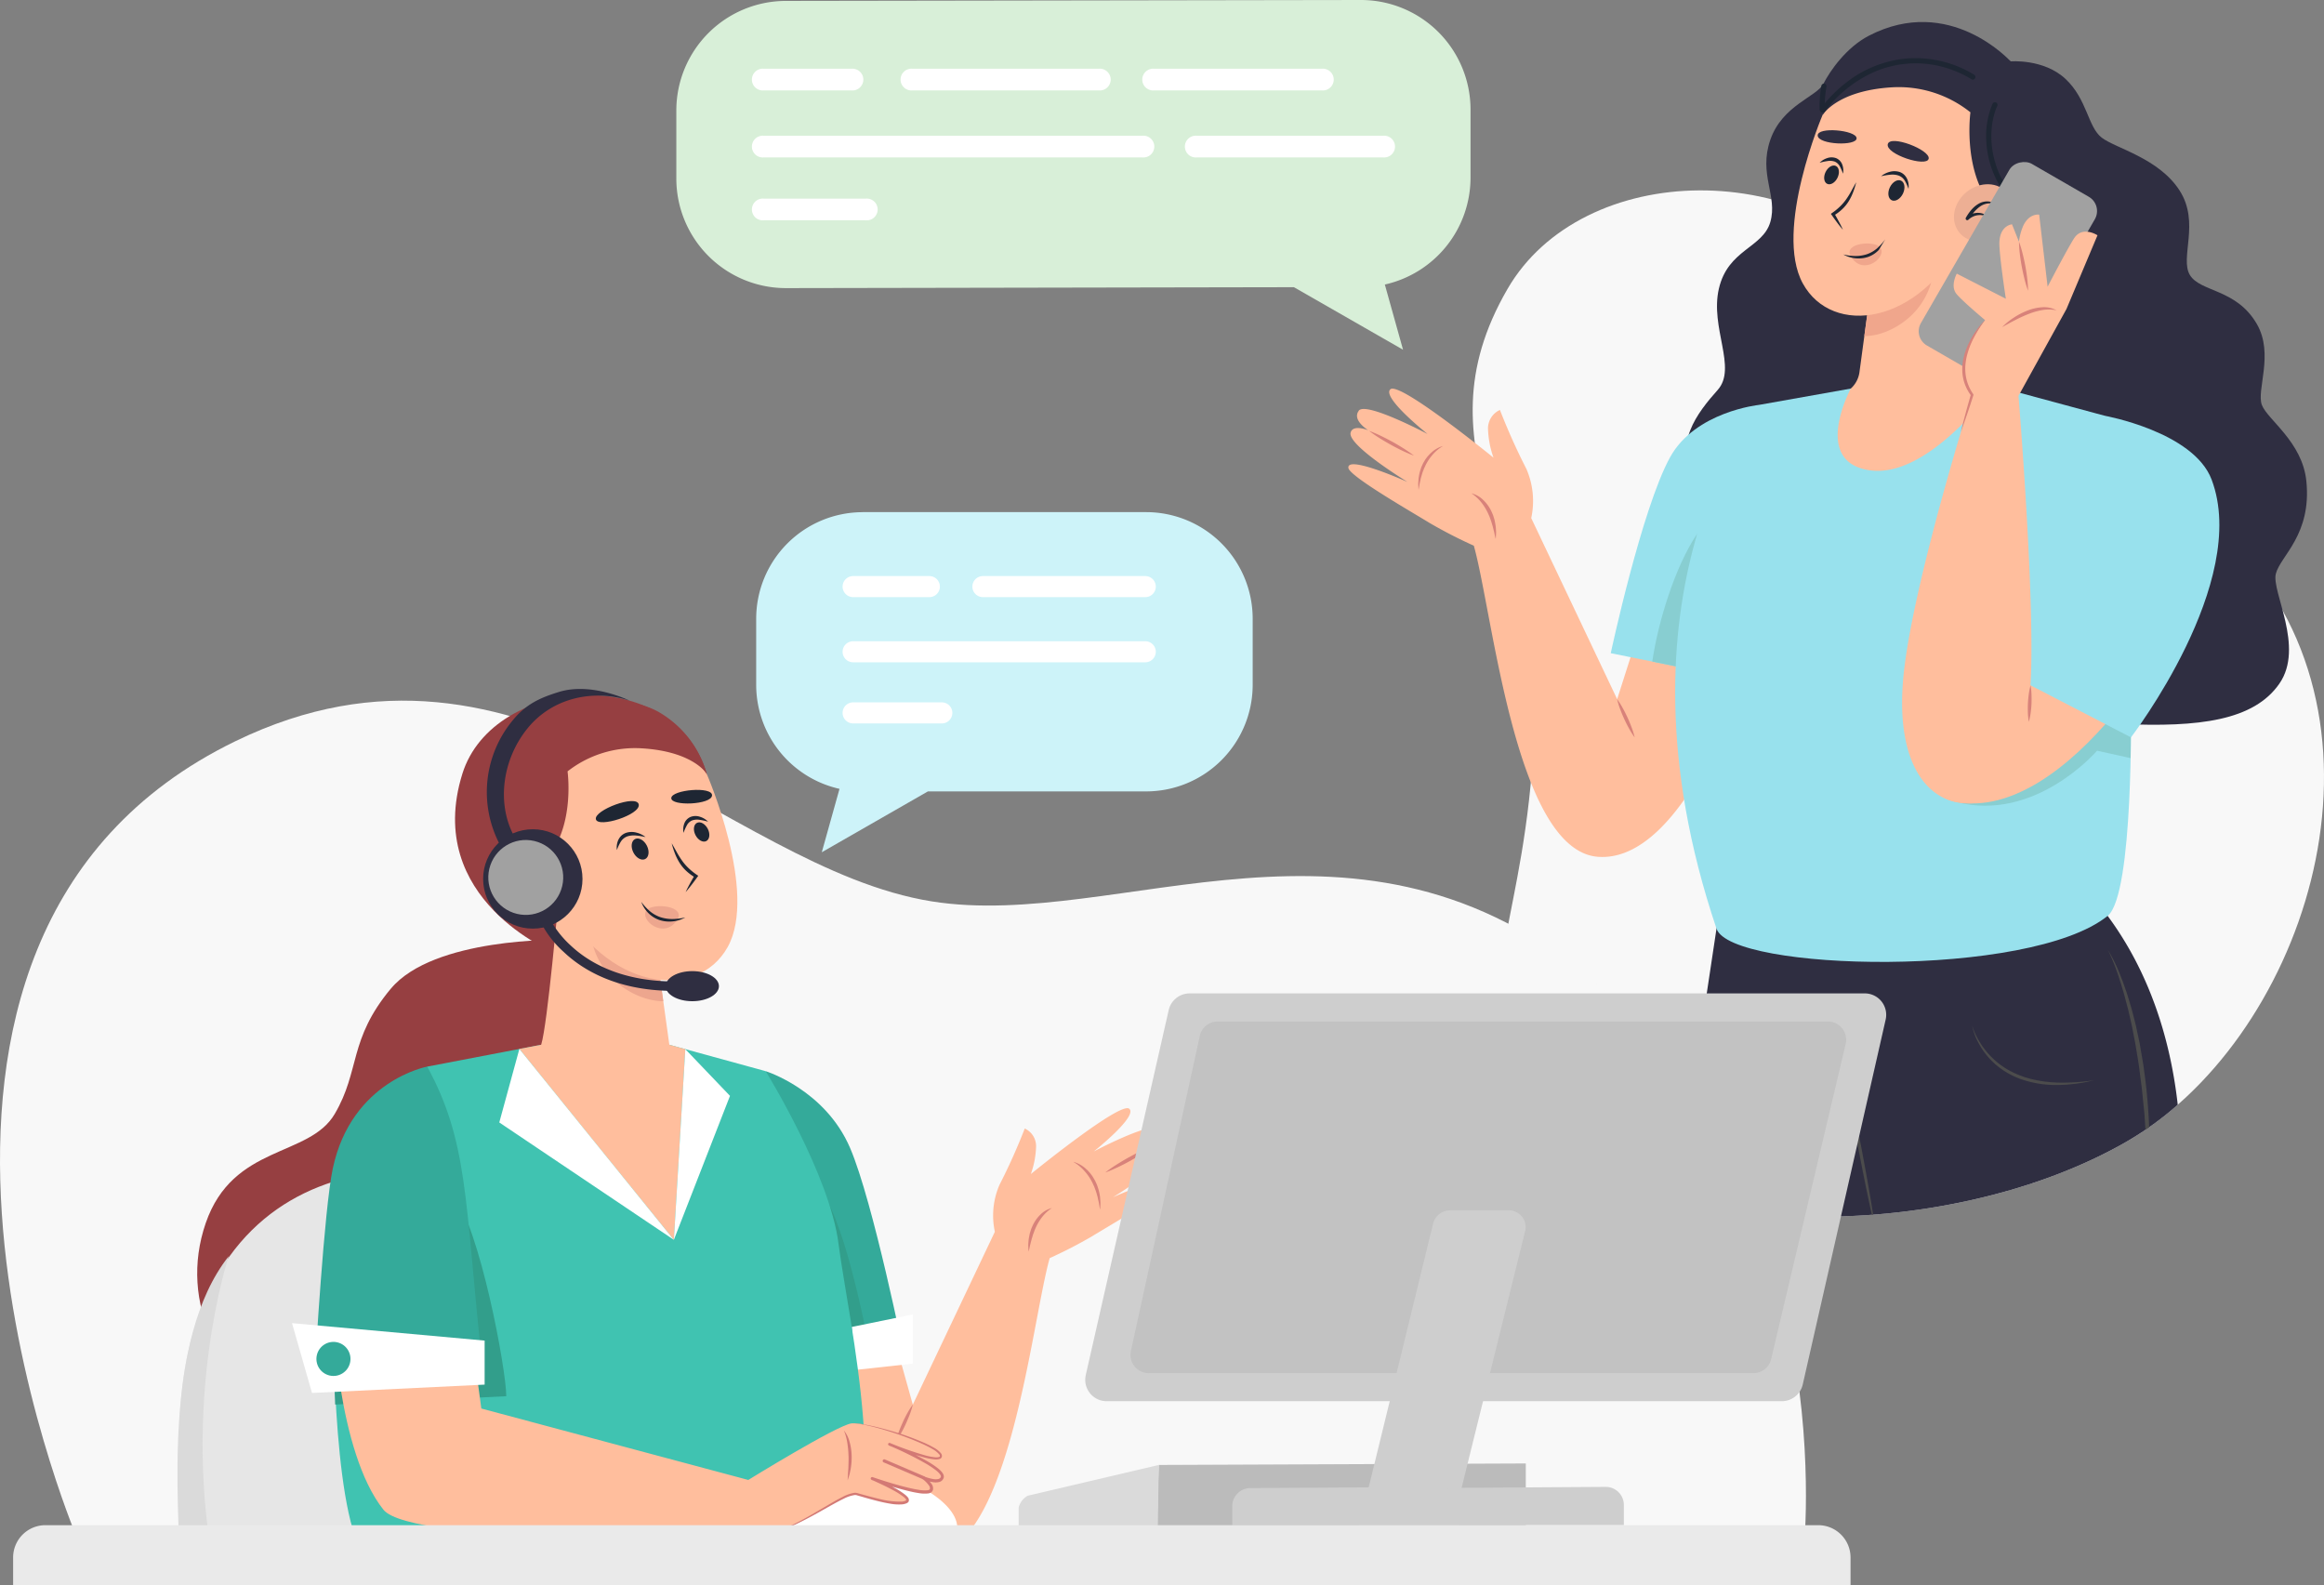
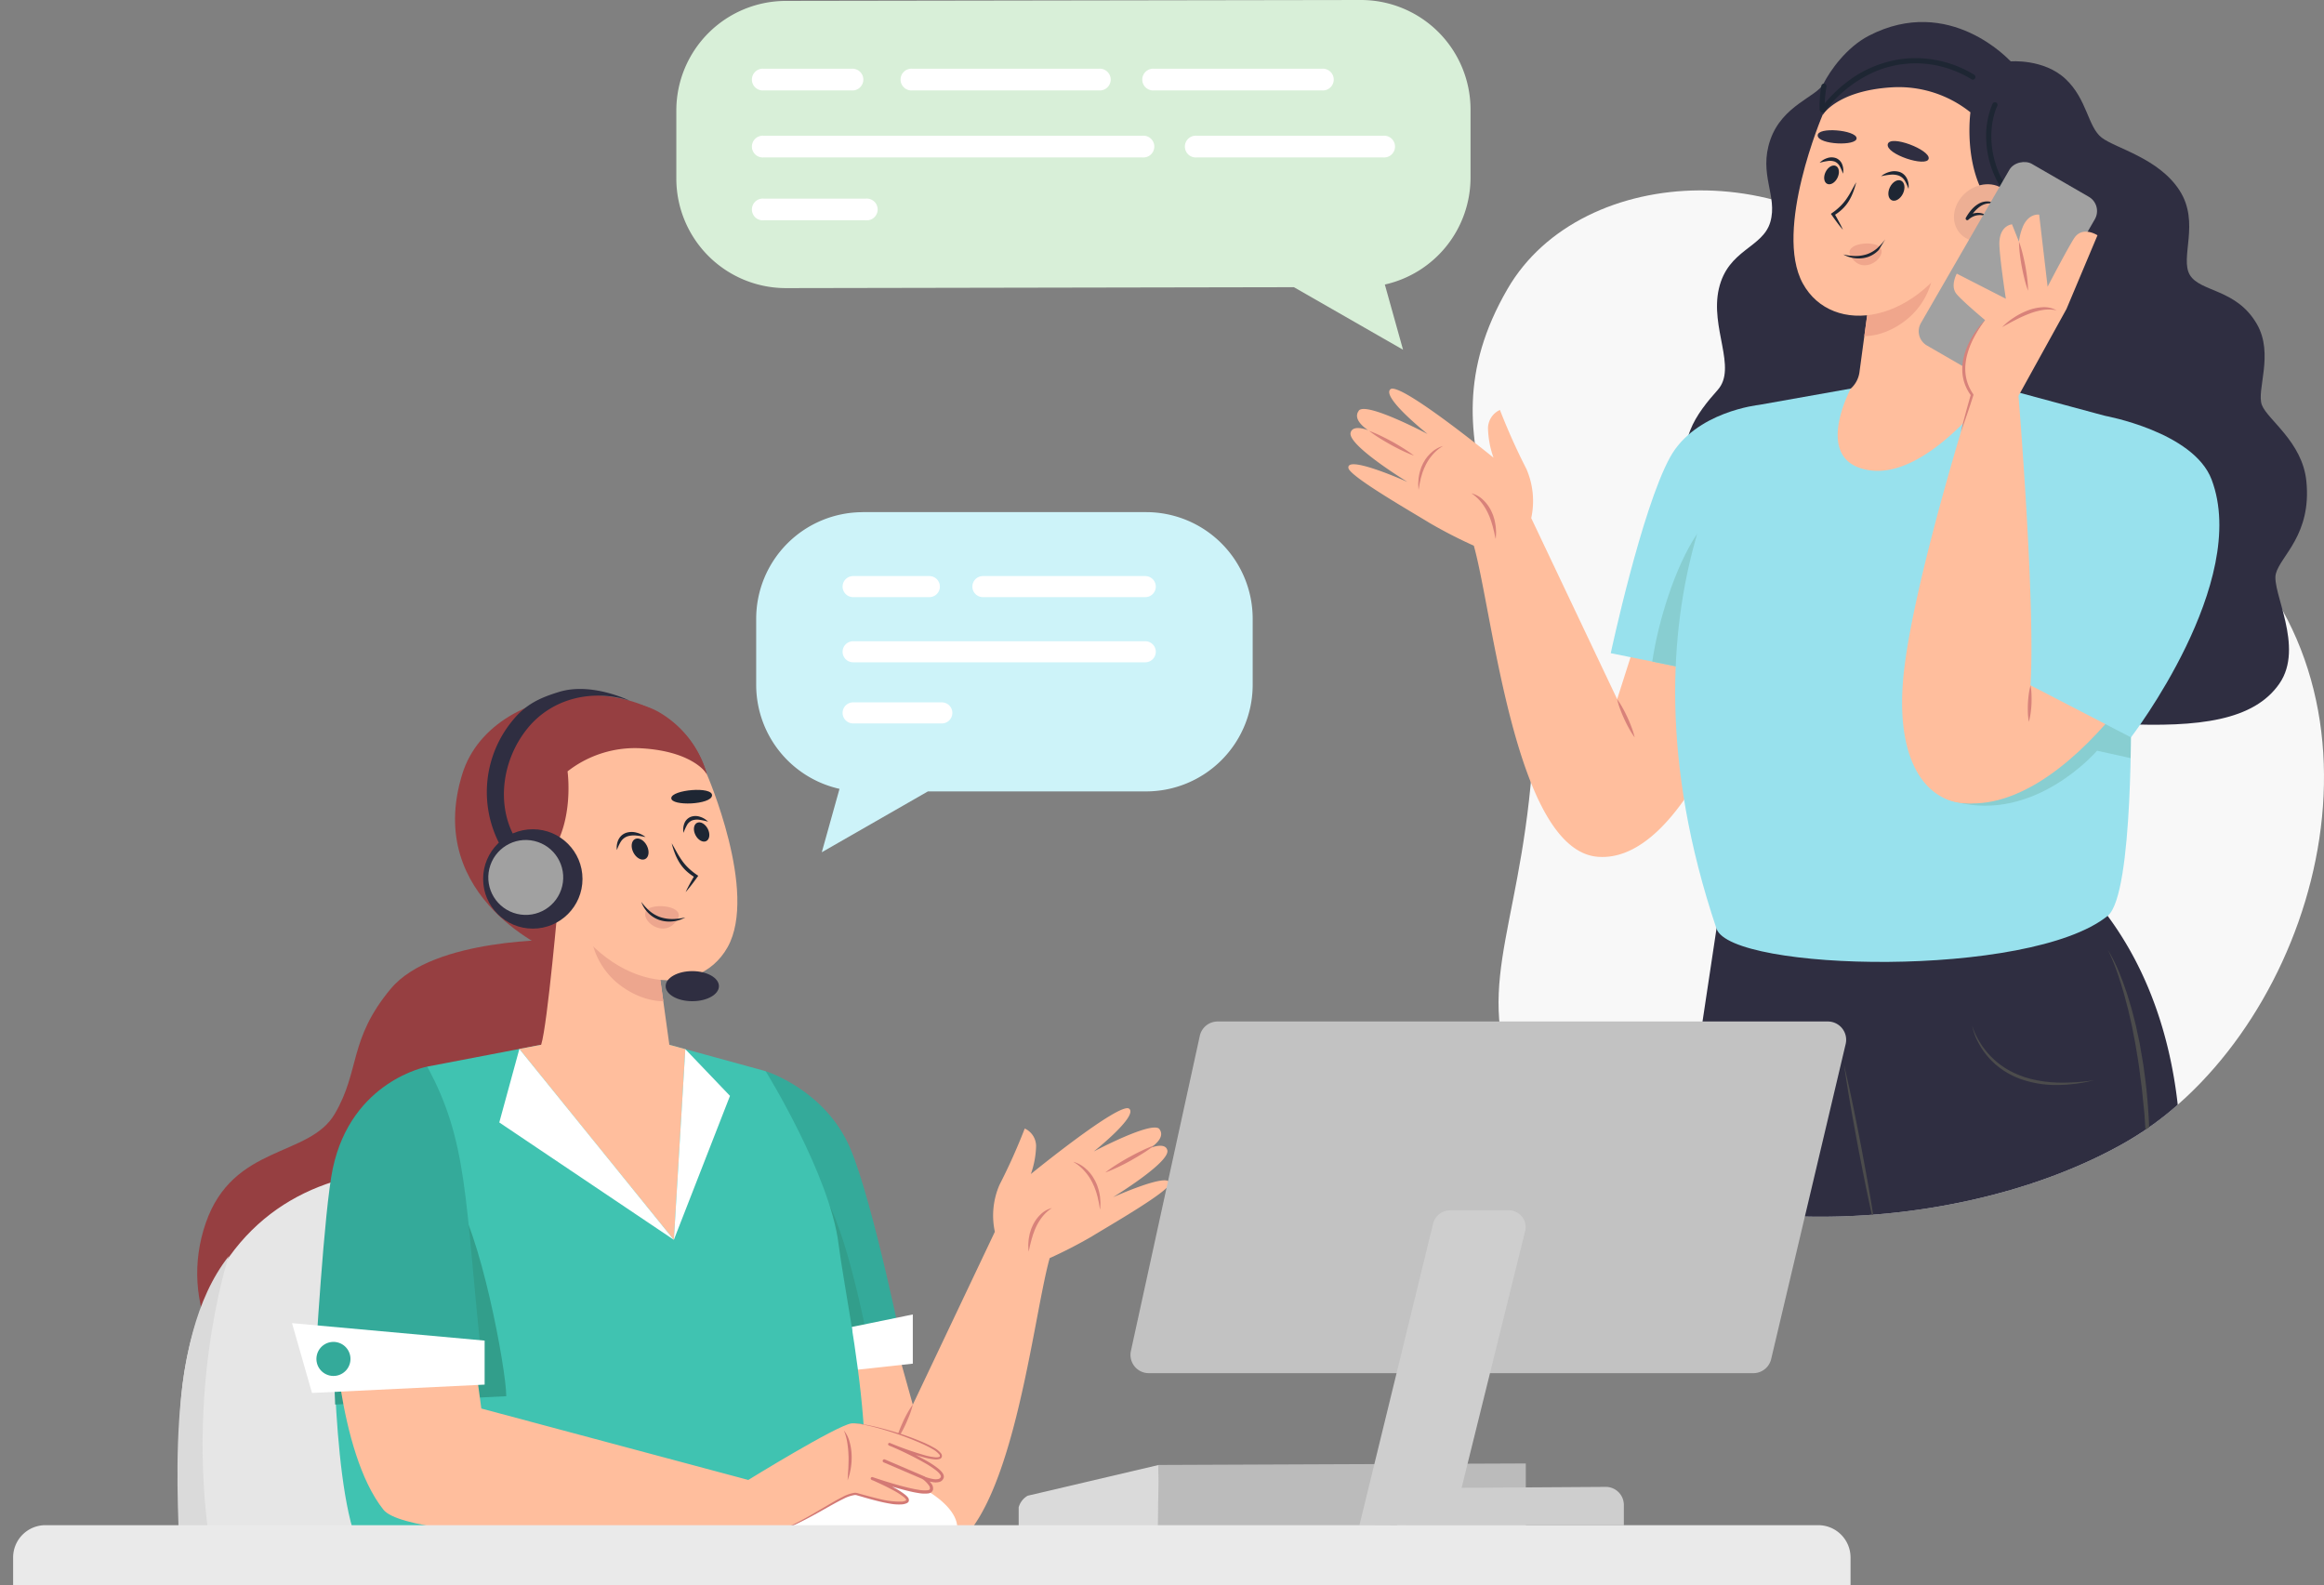
<svg xmlns="http://www.w3.org/2000/svg" width="478.989" height="326.71" viewBox="0 0 478.989 326.71">
  <rect x="0" y="0" width="478.989" height="326.71" fill="#808080" stroke="none" />
  <g id="customer-service-bg" transform="translate(-30.005 -127.65)">
    <g id="woman">
      <g id="stain">
        <path id="Path_21751" fill="#f8f8f8" d="M342.12 350.68c-8.58-21.37 2.3-33.23 4.07-71.32s-25.06-58.42-5.46-92.19c15.26-26.29 61.82-28.19 84.82 1.2 24.83 31.73 48.24 32.53 66.86 53.69 33.4 37.95 11.83 100.64-24.7 121.23-42.07 23.72-112.68 19.56-125.59-12.61Z" data-name="Path 21751" />
      </g>
      <path id="Path_21752" fill="#2f2e41" d="M478.85 355.34a66.389 66.389 0 0 1-11.14 7.95c-26.63 15.01-64.69 18.86-92.32 11.5l8.58-56.97s60.27-22.04 72.9-9.96c14.89 14.25 20.31 32.55 21.98 47.48Z" data-name="Path 21752" />
      <path id="Path_21753" fill="#2f2e41" d="M444.4 140.3s6.81-.58 11.3 3.6 4.61 9.92 7.48 12.12 11.72 4.2 16.03 10.86 0 13.92 2.15 17.46 9.58 2.79 13.8 10.1c3.59 6.24-.16 13.64 1.04 16.7s8.35 7.59 9.16 15.69c1.11 11.04-5.33 15.37-6.29 19.06s5.98 15.09.72 22.67-16.51 9.02-32.53 8.3-82.46-42.66-87.64-50.03.34-14.24 4.41-18.81-1.63-12.79.25-20.89 9.04-8.35 10.6-13.73-2.48-9.79 0-16.94 9.57-8.85 10.95-11.56 4.74-7.49 9.34-9.88c16.7-8.66 29.23 5.28 29.23 5.28Z" data-name="Path 21753" />
      <path id="Path_21754" fill="#2f2e41" d="M446.32 178.66a13.936 13.936 0 0 1 9.61 5.68c4.04 5.72.78 11.22 3.49 14.7 3.49 4.48 10.96 2.94 14.26 9.19s1.17 14.83 1.17 14.83-75.38.91-78.25-6.11 4.93-7 6.24-12.35c.71-2.9-.53-6.12 1.47-9.21 3.43-5.29 14.71-3.99 14.71-3.99L439 175.46l7.31 3.2Z" data-name="Path 21754" />
      <path id="Path_21755" fill="#2f2e41" d="M387.78 214.66a5.611 5.611 0 0 1 .58-4.16 5.543 5.543 0 0 1 1.39-1.62 24.634 24.634 0 0 0 2.01-1.52c2.48-2.42 1.11-6.2-.27-8.8a14.066 14.066 0 0 1-1.91-4.82 4.738 4.738 0 0 1 .3-2.33c-.03.06.04-.09.05-.12a1.736 1.736 0 0 1 .1-.19c.07-.14.16-.28.24-.41s.16-.23.24-.35a1.155 1.155 0 0 0 .08-.1c.06-.07.11-.14.17-.2a14.992 14.992 0 0 1 2.85-2.29 13.914 13.914 0 0 0 2.93-2.48 6.472 6.472 0 0 0 1.08-1.87 8.409 8.409 0 0 0 .44-2.49 36.37 36.37 0 0 1 .15-4.9 6.772 6.772 0 0 1 .34-1.19.535.535 0 0 0-1.03-.29 13.593 13.593 0 0 0-.51 5.04 7.835 7.835 0 0 1-.9 4.47 4.226 4.226 0 0 1-.51.67q-.315.345-.66.66a14.319 14.319 0 0 1-1.44 1.13 27.156 27.156 0 0 0-3.1 2.35 5.989 5.989 0 0 0-1.91 3.61 9.417 9.417 0 0 0 1.29 5.17 23.849 23.849 0 0 1 2 4.47 4.78 4.78 0 0 1-.41 4.05 7.035 7.035 0 0 1-1.76 1.49 7.658 7.658 0 0 0-1.8 1.7 6.753 6.753 0 0 0-1.28 4.41 6.859 6.859 0 0 0 .19 1.19.535.535 0 0 0 1.03-.29Z" data-name="Path 21755" />
      <path id="Path_21756" fill="#ffbe9d" d="M310.05 212.29c1.47-1.94 14.19 4.81 14.19 4.81s-9.6-7.62-7.65-9.23 21.23 14.1 21.23 14.1a19.621 19.621 0 0 1-1.13-6.04 4.181 4.181 0 0 1 2.46-3.79 130.245 130.245 0 0 0 5.45 12.15 16.575 16.575 0 0 1 1 10.14l17.71 37.32 7.71-24.14 18.63 18.96s-12.37 38.98-30.27 37.67c-17.02-1.25-21.64-49.98-25.61-64.12a97.876 97.876 0 0 1-9.14-4.7c-3.63-2.24-16.46-9.58-16.71-11.32-.4-2.77 12.18 2.88 12.18 2.88s-12.33-7.52-11.73-10.13c.42-1.84 3.65-.52 3.65-.52s-3.43-2.08-1.96-4.02Z" data-name="Path 21756" />
      <path id="Path_21757" fill="#98e1ed" d="M361.99 262.27s6.36-29.71 12.22-40.37c5.18-9.43 18.33-10.8 18.33-10.8l-1.02 57.15-29.54-5.98Z" data-name="Path 21757" />
      <path id="Path_21758" fill="#88ced1" d="m378.64 265.68-8.09-1.68c1.16-7.99 4.63-19.52 9.27-26.37l-1.18 28.04Z" data-name="Path 21758" />
      <path id="Path_21759" fill="#98e1ed" d="m412.67 207.52-20.13 3.58s-32.13 38.66-8.75 107.96c2.97 8.8 64.56 10.32 80.62-2.65 5.42-4.38 4.78-43.57 4.78-43.57l-5.38-59.5-22.63-6.11-28.51.28Z" data-name="Path 21759" />
      <path id="Path_21760" fill="#88ced1" d="m469.14 283.9-6.92-1.53s-12.74 14.9-29.15 10.54 24.09-24.03 24.09-24.03l12.05 6.03-.07 8.98Z" data-name="Path 21760" />
      <path id="Path_21761" fill="#fab04f" d="M464.58 273.51h-9c.21-10.06.15-11 .95-22.49Z" data-name="Path 21761" />
      <path id="Path_21762" fill="#4c4c4c" d="M416.08 378a2.457 2.457 0 0 0-.27.02c-.38-1.67-.73-3.35-1.08-5.03-.3-1.43-.58-2.87-.87-4.3l-.84-4.31-.8-4.32c-.26-1.44-.52-2.88-.77-4.32-.5-2.88-.97-5.77-1.39-8.67q1.005 4.275 1.89 8.58c.3 1.43.58 2.87.87 4.3l.84 4.31.8 4.32c.26 1.44.52 2.88.77 4.32.3 1.7.58 3.4.85 5.11Z" data-name="Path 21762" />
      <path id="Path_21763" fill="#4c4c4c" d="M436.46 338.99a15 15 0 0 0 1.59 3.45 16.785 16.785 0 0 0 2.32 2.98 16.581 16.581 0 0 0 2.92 2.36 17.018 17.018 0 0 0 3.38 1.64l.44.16a3.956 3.956 0 0 0 .45.15l.9.26c.3.08.61.14.92.21l.46.1.47.08.93.16.94.1.47.05c.16.02.32.02.47.03l.95.05a43.25 43.25 0 0 0 7.61-.49c-.62.14-1.25.28-1.87.41s-1.26.21-1.9.31c-.64.08-1.28.13-1.92.2l-.96.04c-.32 0-.64.04-.97.03a22.022 22.022 0 0 1-7.62-1.24 16.9 16.9 0 0 1-3.48-1.74 15.542 15.542 0 0 1-2.96-2.53 15.847 15.847 0 0 1-2.22-3.17 13.384 13.384 0 0 1-1.32-3.61Z" data-name="Path 21763" />
      <path id="Path_21764" fill="#4c4c4c" d="M472.96 359.97c-.25.18-.51.36-.76.53-.04-.54-.08-1.08-.11-1.63l-.11-1.66a92.2 92.2 0 0 0-.17-1.65l-.33-3.3c-.12-1.1-.29-2.19-.42-3.29l-.21-1.65c-.08-.55-.18-1.09-.26-1.64l-.27-1.64c-.09-.54-.17-1.09-.28-1.64l-.63-3.26-.74-3.23c-.27-1.07-.56-2.14-.84-3.21l-.47-1.59-.24-.79c-.08-.27-.18-.52-.26-.79a44.332 44.332 0 0 0-2.44-6.18 36.11 36.11 0 0 1 2.87 6.02c.1.26.21.52.3.78l.28.79.55 1.58c.33 1.07.65 2.13.96 3.21.28 1.08.57 2.16.83 3.24l.7 3.27c.13.54.2 1.1.3 1.65l.28 1.65c.09.55.19 1.1.28 1.65l.22 1.65c.52 3.69.8 7.41.98 11.13Z" data-name="Path 21764" />
      <path id="Path_21765" fill="#ffbe9d" d="M441.18 207.24s-13.49 19.01-25.71 17.35-4.01-16.85-4.01-16.85a5.572 5.572 0 0 0 1.77-3.25c.13-.94.34-2.49.57-4.21.57-4.24 1.3-9.55 1.3-9.55l20.68-15.39s1.51 18.99 2.17 24.01c.01.1.03.2.04.29a15.65 15.65 0 0 0 3.19 7.59Z" data-name="Path 21765" />
      <path id="Path_21766" fill="#f0a68c" d="M414.25 196.91s4.41.3 9.15-3.75a15.184 15.184 0 0 0 4.89-8.34l-13.46 7.83-.58 4.26Z" data-name="Path 21766" />
      <path id="Path_21767" fill="#ffbe9d" d="M405.68 151.27s-10.15 23.75-4.11 34.79 24.04 8.67 33.19-9.53 8.36-30.38-1.76-35.11-21.37.78-27.32 9.86Z" data-name="Path 21767" />
      <path id="Path_21768" fill="#f0a68c" d="M417.51 178.62c1.6 1.9-3.44 6.11-6.02 1.92-1.72-2.8 4.77-3.41 6.02-1.92Z" data-name="Path 21768" />
      <path id="Path_21769" fill="#1e2633" d="M405.05 161.19a3.752 3.752 0 0 1 1.51-.94 2.729 2.729 0 0 1 1.89 0 2.286 2.286 0 0 1 1.29 1.42 3.5 3.5 0 0 1 .12 1.78 9.787 9.787 0 0 0-.67-1.53 2.114 2.114 0 0 0-1.03-.96 2.973 2.973 0 0 0-1.47-.12 11.545 11.545 0 0 0-1.64.36Z" data-name="Path 21769" />
      <path id="Path_21770" fill="#1e2633" d="M408.72 164.29c-.49 1.02-1.44 1.57-2.12 1.25s-.83-1.42-.33-2.44 1.44-1.57 2.12-1.25.83 1.42.33 2.44Z" data-name="Path 21770" />
      <path id="Path_21771" fill="#1e2633" d="M417.71 163.97a4.644 4.644 0 0 1 1.77-.9 3.554 3.554 0 0 1 2.09.04 2.589 2.589 0 0 1 .93.59 2.911 2.911 0 0 1 .6.89 3.814 3.814 0 0 1 .26 1.99 8.96 8.96 0 0 0-.78-1.71 2.518 2.518 0 0 0-1.27-1.04 4.063 4.063 0 0 0-1.72-.17 14.715 14.715 0 0 0-1.88.31Z" data-name="Path 21771" />
      <path id="Path_21772" fill="#1e2633" d="M422.21 167.56c-.54 1.11-1.58 1.72-2.32 1.36s-.91-1.55-.37-2.67 1.58-1.72 2.32-1.36.91 1.55.37 2.67Z" data-name="Path 21772" />
      <path id="Path_21773" fill="#1e2633" d="M412.58 165.22a17.153 17.153 0 0 1-.62 2 11.218 11.218 0 0 1-.93 1.91 8.3 8.3 0 0 1-1.36 1.66 9.655 9.655 0 0 1-1.71 1.28l.1-.44c.32.55.63 1.1.93 1.66s.59 1.13.85 1.71c-.42-.48-.82-.98-1.2-1.49s-.75-1.02-1.11-1.54l-.17-.25.27-.19a12.718 12.718 0 0 0 1.56-1.27 10.516 10.516 0 0 0 1.31-1.51 16.716 16.716 0 0 0 1.07-1.73c.33-.6.66-1.21 1.02-1.82Z" data-name="Path 21773" />
      <path id="Path_21774" fill="#2f2e41" d="M419.08 157.38c-.44 2.06 8.01 4.81 8.43 2.99s-7.99-5.06-8.43-2.99Z" data-name="Path 21774" />
      <path id="Path_21775" fill="#2f2e41" d="M404.64 155.6c.12 1.89 8.1 2.2 8.02.53s-8.14-2.42-8.02-.53Z" data-name="Path 21775" />
      <path id="Path_21776" fill="#666" d="M456.37 165.63a11.437 11.437 0 0 1-1.93 1.81 14.225 14.225 0 0 1-2.27 1.39 13.972 13.972 0 0 1-2.51.92 12.537 12.537 0 0 1-2.66.37 13.33 13.33 0 0 1-2.68-.19l-.33-.06-.33-.08c-.22-.05-.44-.1-.65-.16-.43-.13-.86-.25-1.27-.42a16.978 16.978 0 0 1-4.58-2.64 23.861 23.861 0 0 0 4.74 2.18c.21.07.41.14.62.19l.62.17c.21.05.42.09.63.13l.32.06.32.04a12.948 12.948 0 0 0 2.56.15 12.7 12.7 0 0 0 2.54-.32 14.278 14.278 0 0 0 2.45-.79 16.685 16.685 0 0 0 2.3-1.19 14.466 14.466 0 0 0 2.1-1.56Z" data-name="Path 21776" />
      <path id="Path_21777" fill="#2f2e41" d="M450 146.93c-6.18-12.37-25.03-14.3-33.67-9.47a23.144 23.144 0 0 0-10.67 13.91s2.85-5.01 14.23-5.72a23.656 23.656 0 0 1 16.23 5.15s-1.49 10.81 3.56 18.19c5.93 8.66 16.5-9.69 10.32-22.06Z" data-name="Path 21777" />
      <path id="Path_21778" fill="#1e2633" d="M406.11 150.63a25.866 25.866 0 0 1 10.02-8.08 21.494 21.494 0 0 1 12.88-1.44 22.724 22.724 0 0 1 7.35 2.88c.59.36 1.13-.57.54-.93a23.218 23.218 0 0 0-13.96-3.36 23.678 23.678 0 0 0-12.28 4.86 28.268 28.268 0 0 0-5.46 5.52.537.537 0 0 0 .19.73.547.547 0 0 0 .73-.19Z" data-name="Path 21778" />
      <path id="Path_21779" fill="#1e2633" d="M440.7 149a17.008 17.008 0 0 0-1.3 7.91 19.859 19.859 0 0 0 2.17 7.95 15.451 15.451 0 0 0 2.58 3.63c.48.5 1.24-.26.76-.76a15.936 15.936 0 0 1-3.66-6.51 18.837 18.837 0 0 1-.68-7.76c.03-.27.09-.65.16-.97.07-.34.14-.69.23-1.03s.19-.69.31-1.02c.06-.16.11-.32.18-.48.07-.18.11-.27.18-.43a.533.533 0 0 0-.92-.54Z" data-name="Path 21779" />
      <path id="Path_21780" fill="#2f2e41" d="M449.48 151.35c2.81-.76 4.98 2.19 5.73 4.51.46 1.42.74 2.89 1.25 4.29a8.825 8.825 0 0 0 2.31 3.62c1.98 1.79 4.58 2.63 6.74 4.16a7.573 7.573 0 0 1 2.47 2.89 13.21 13.21 0 0 1 1.03 3.66c.43 2.65.5 5.42 1.67 7.89 1.13 2.4 3.34 3.84 5.42 5.34a13.746 13.746 0 0 1 2.74 2.42 6.093 6.093 0 0 1 1.33 3.41c.22 2.8-.79 5.59-.23 8.38a7.283 7.283 0 0 0 2.2 3.73 19.757 19.757 0 0 1 2.96 3.37 13.245 13.245 0 0 1 2.02 8.06 11.631 11.631 0 0 1-.34 2.03c-.17.67.87.96 1.03.29a14.02 14.02 0 0 0-.63-8.63 14.23 14.23 0 0 0-2.28-3.82c-.99-1.2-2.34-2.12-3.19-3.44-1.57-2.43-.65-5.55-.48-8.23a9.055 9.055 0 0 0-.56-4.16 8.368 8.368 0 0 0-2.32-2.99c-1.92-1.66-4.35-2.82-5.91-4.87-1.64-2.15-1.86-4.96-2.2-7.55-.35-2.69-.85-5.47-2.79-7.51-1.9-1.98-4.6-2.85-6.84-4.35a7.708 7.708 0 0 1-2.68-2.93 23.754 23.754 0 0 1-1.41-4.35 10.956 10.956 0 0 0-1.84-3.96 6.162 6.162 0 0 0-3.49-2.36 4.354 4.354 0 0 0-2.03.06.535.535 0 0 0 .29 1.03Z" data-name="Path 21780" />
      <path id="Path_21781" fill="#1e2633" d="M405.41 145.28a23.166 23.166 0 0 0-.37 4.92c.02.69 1.1.69 1.07 0a21.741 21.741 0 0 1 .33-4.63.558.558 0 0 0-.37-.66.544.544 0 0 0-.66.37Z" data-name="Path 21781" />
      <path id="Path_21782" fill="#edaf94" d="M435.33 167.22c-2.75 2.22-3.43 5.95-1.52 8.33s5.7 2.5 8.46.27 3.43-5.95 1.52-8.33-5.7-2.5-8.46-.27Z" data-name="Path 21782" />
      <path id="Path_21783" fill="#1e2633" d="M440.02 172.61a2.728 2.728 0 0 0-1.08-.53 3.314 3.314 0 0 0-1.17-.09 3.267 3.267 0 0 0-1.11.3 3.615 3.615 0 0 0-.96.65.335.335 0 0 1-.48-.02.346.346 0 0 1-.03-.41 10.378 10.378 0 0 1 1.11-1.6 7.49 7.49 0 0 1 .69-.69 5.878 5.878 0 0 1 .81-.57 3.472 3.472 0 0 1 1.87-.49 3.257 3.257 0 0 1 1.75.6 4.187 4.187 0 0 0-1.74-.17 3.578 3.578 0 0 0-1.57.62 5.026 5.026 0 0 0-.67.55 6.148 6.148 0 0 0-.61.64 13.087 13.087 0 0 0-1.06 1.47l-.5-.45a4.249 4.249 0 0 1 1.18-.69 3.546 3.546 0 0 1 1.32-.21 3.251 3.251 0 0 1 1.27.31 2.371 2.371 0 0 1 .99.81Z" data-name="Path 21783" />
      <path id="Path_21784" fill="#1e2633" d="M417.23 179.17a5.581 5.581 0 0 1-2.22 1.44 6.2 6.2 0 0 1-2.63.27 6.288 6.288 0 0 1-2.47-.79 10.7 10.7 0 0 0 2.49.32 7.436 7.436 0 0 0 2.4-.37 6.455 6.455 0 0 0 2.09-1.21 11.6 11.6 0 0 0 1.68-1.87" data-name="Path 21784" />
      <rect id="Rectangle_1376" width="43.23" height="20.35" fill="#a1a1a1" data-name="Rectangle 1376" rx="3.39" transform="rotate(-60 382.86 -268.802)" />
      <path id="Path_21785" fill="#ffbe9d" d="M478.02 252.8c3.16 1.41-21.59 44.63-44.95 40.11-11.81-2.29-3.23-24.57-3.23-24.57l30.02-24.29 18.16 8.75Z" data-name="Path 21785" />
      <path id="Path_21786" fill="#98e1ed" d="M463.81 213.34s18.29 3.3 22.02 13.15c7.99 21.12-16.62 53.13-16.62 53.13l-30.94-16.03c13.18-22.88 14.96-31.51 25.53-50.26Z" data-name="Path 21786" />
      <path id="Path_21787" fill="#ffbe9d" d="M436.49 209.03s-12.67 40.02-14.25 58.8c-1.43 16.96 4.86 25.41 13.51 25.41 7.05 0 11.5-9.63 12.65-23.01 1.35-15.71-2.37-61-2.37-61l9.89-17.9 6.39-15.19s-3.12-2.04-4.83.64c-1.43 2.23-5.45 9.96-5.45 9.96l-1.74-14.85s-2-.34-3.25 2.22a11.673 11.673 0 0 0-.92 3.35l-1.43-3.58s-2.46.19-2.6 3.71c-.09 2.34 1.33 11.63 1.33 11.63l-10.11-5.17s-1.33 2.38-.18 4.02c.89 1.27 6 5.55 6 5.55s-4.29 5.32-4.28 9.66 1.63 5.76 1.63 5.76Z" data-name="Path 21787" />
      <path id="Path_21788" fill="#d8827a" d="M442.65 195.08a13.579 13.579 0 0 1 2.39-1.95 14.465 14.465 0 0 1 2.76-1.44 9.974 9.974 0 0 1 3.05-.71 5.4 5.4 0 0 1 3.04.63 7.676 7.676 0 0 0-2.98-.05 14.461 14.461 0 0 0-2.85.82 27.957 27.957 0 0 0-2.73 1.25c-.9.46-1.79.95-2.68 1.45Z" data-name="Path 21788" />
      <path id="Path_21789" fill="#d8827a" d="M333.28 229.33a5.263 5.263 0 0 1 2.48 1.42 7.72 7.72 0 0 1 1.67 2.37l.29.67c.08.23.15.46.22.69l.1.35c.03.12.05.24.07.35.05.24.09.47.13.71.07.47.09.95.12 1.42-.02.48-.03.95-.08 1.42-.13-.46-.22-.92-.31-1.37l-.34-1.34c-.07-.22-.14-.44-.2-.65l-.1-.33-.12-.32-.23-.64-.28-.62a11.293 11.293 0 0 0-1.41-2.29 8.481 8.481 0 0 0-2.02-1.84Z" data-name="Path 21789" />
      <path id="Path_21790" fill="#d8827a" d="M446.13 177.46a21.451 21.451 0 0 1 .75 2.48c.21.83.39 1.67.55 2.51s.29 1.69.39 2.54a22.06 22.06 0 0 1 .18 2.58 21.451 21.451 0 0 1-.75-2.48c-.21-.83-.39-1.67-.55-2.51s-.29-1.69-.39-2.54a22.06 22.06 0 0 1-.18-2.58Z" data-name="Path 21790" />
      <path id="Path_21791" fill="#d8827a" d="M363.3 271.75a16.408 16.408 0 0 1 1.17 1.85 29.036 29.036 0 0 1 1.81 3.94 16.308 16.308 0 0 1 .64 2.09 16.408 16.408 0 0 1-1.17-1.85 29.036 29.036 0 0 1-1.81-3.94 16.308 16.308 0 0 1-.64-2.09Z" data-name="Path 21791" />
      <path id="Path_21792" fill="#d8827a" d="M448.51 268.88a13.61 13.61 0 0 1 .2 1.9q.03.945 0 1.89c-.03.63-.08 1.25-.17 1.88a13.475 13.475 0 0 1-.38 1.87 13.771 13.771 0 0 1-.2-1.9c-.02-.63-.02-1.26.01-1.89s.09-1.25.17-1.88a13.475 13.475 0 0 1 .38-1.87Z" data-name="Path 21792" />
      <path id="Path_21793" fill="#d8827a" d="M439.14 193.62a23.629 23.629 0 0 0-2.27 3.54 17.271 17.271 0 0 0-1.49 3.88 12.719 12.719 0 0 0-.31 2.04 9.935 9.935 0 0 0 .1 2.04 9.106 9.106 0 0 0 1.53 3.76.244.244 0 0 1 .03.23c-.2.64-.41 1.27-.62 1.91s-.42 1.27-.64 1.9c-.43 1.27-.87 2.53-1.34 3.79.31-1.3.65-2.6 1-3.89.17-.65.35-1.29.53-1.93s.36-1.29.55-1.93l.04.23-.31-.45-.15-.22-.13-.24c-.09-.16-.18-.31-.27-.48l-.23-.5a8.949 8.949 0 0 1-.61-2.09 9.865 9.865 0 0 1-.09-2.17 10.915 10.915 0 0 1 .37-2.13 13.233 13.233 0 0 1 .72-2.03 17.049 17.049 0 0 1 .98-1.9 17.51 17.51 0 0 1 1.19-1.76 15.182 15.182 0 0 1 1.39-1.6Z" data-name="Path 21793" />
      <path id="Path_21794" fill="#d8827a" d="M327.44 219.56a8.537 8.537 0 0 0-2.09 1.72 10.391 10.391 0 0 0-1.49 2.18l-.28.6a2.884 2.884 0 0 0-.13.31l-.12.31c-.18.41-.27.84-.41 1.27a4.718 4.718 0 0 0-.15.65l-.15.66c-.08.44-.14.89-.24 1.34-.04-.45-.06-.91-.07-1.37l.05-.69a5.4 5.4 0 0 1 .08-.69 9.124 9.124 0 0 1 .32-1.35l.11-.33a2.191 2.191 0 0 1 .12-.33l.29-.64c.1-.21.24-.41.35-.61a3.828 3.828 0 0 1 .4-.59l.21-.28.24-.26.24-.26c.08-.08.18-.16.26-.24a5.844 5.844 0 0 1 2.44-1.39Z" data-name="Path 21794" />
      <path id="Path_21795" fill="#d8827a" d="M312.14 216.43a26.475 26.475 0 0 1 2.45 1.04c.4.19.79.39 1.19.59l1.17.62q1.155.645 2.28 1.35c.75.47 1.48.97 2.19 1.52a26.475 26.475 0 0 1-2.45-1.04c-.8-.38-1.58-.79-2.36-1.22l-1.15-.66c-.38-.23-.76-.45-1.13-.69-.75-.47-1.48-.97-2.19-1.52Z" data-name="Path 21795" />
    </g>
    <g id="messages">
      <path id="Path_21796" fill="#d8efd8" d="m310.5 127.65-118.51.19a22.591 22.591 0 0 0-22.59 22.59v14.01a22.591 22.591 0 0 0 22.59 22.59l104.7-.19 22.49 12.89-3.75-13.43h-.03a22.6 22.6 0 0 0 17.69-22.05v-14.01a22.591 22.591 0 0 0-22.59-22.59Z" data-name="Path 21796" />
      <g id="Group_6634" fill="#fff" data-name="Group 6634">
        <path id="Path_21797" d="M218.1 146.28h38.34a2.243 2.243 0 1 0 0-4.46H218.1a2.243 2.243 0 1 0 0 4.46Z" data-name="Path 21797" />
        <path id="Path_21798" d="M187.46 160.09h77.97a2.243 2.243 0 1 0 0-4.46h-77.97a2.243 2.243 0 1 0 0 4.46Z" data-name="Path 21798" />
        <path id="Path_21799" d="M187.46 173.05h20.95a2.243 2.243 0 1 0 0-4.46h-20.95a2.243 2.243 0 1 0 0 4.46Z" data-name="Path 21799" />
        <path id="Path_21800" d="M187.46 146.28h18a2.243 2.243 0 1 0 0-4.46h-18a2.243 2.243 0 1 0 0 4.46Z" data-name="Path 21800" />
      </g>
      <path id="Path_21801" fill="#fff" d="M267.92 146.28h34.49a2.243 2.243 0 1 0 0-4.46h-34.49a2.243 2.243 0 1 0 0 4.46Z" data-name="Path 21801" />
      <path id="Path_21802" fill="#fff" d="M276.7 160.09h38.34a2.243 2.243 0 1 0 0-4.46H276.7a2.243 2.243 0 1 0 0 4.46Z" data-name="Path 21802" />
    </g>
    <g id="support">
-       <path id="stain-2" fill="#f8f8f8" d="M401.67 448.18s8.71-74.09-43.13-118.16c-48.24-41.01-97.76-10.42-136.48-16.59-43.32-6.91-83.89-61.99-143.55-33.01C-6.12 321.53 45.72 444.2 45.72 444.2Z" data-name="stain" />
      <g id="messages-2" data-name="messages">
        <path id="Path_21803" fill="#cdf3f9" d="M207.82 233.2h58.4a21.975 21.975 0 0 1 21.97 21.97v13.62a21.975 21.975 0 0 1-21.97 21.97h-44.97l-21.87 12.54 3.65-13.06h.03a21.973 21.973 0 0 1-17.2-21.44v-13.62a21.975 21.975 0 0 1 21.97-21.97Z" data-name="Path 21803" />
        <g id="Group_6635" fill="#fff" data-name="Group 6635">
          <path id="Path_21804" d="M232.59 250.72h33.46a2.17 2.17 0 1 0 0-4.34h-33.46a2.17 2.17 0 0 0 0 4.34Z" data-name="Path 21804" />
          <path id="Path_21805" d="M205.84 264.15h60.21a2.17 2.17 0 0 0 0-4.34h-60.21a2.17 2.17 0 0 0 0 4.34Z" data-name="Path 21805" />
          <path id="Path_21806" d="M205.84 276.75h18.28a2.17 2.17 0 0 0 0-4.34h-18.28a2.17 2.17 0 0 0 0 4.34Z" data-name="Path 21806" />
          <path id="Path_21807" d="M205.84 250.72h15.71a2.17 2.17 0 0 0 0-4.34h-15.71a2.17 2.17 0 0 0 0 4.34Z" data-name="Path 21807" />
        </g>
      </g>
      <g id="support-2" data-name="support">
        <path id="Path_21808" fill="#963f41" d="M110.56 331.41c-8.77 10.53-6.28 16.83-11.57 25.83s-20.97 6.19-26.59 22.51 2.67 33.46 19.44 40.73 33.88 3.11 40.56-9.16c5.11-9.39 3.15-22.45 6.94-29.58s10.95-14.81 14.23-25.15-8.06-35.25-8.06-35.25-26.13-.51-34.95 10.08Z" data-name="Path 21808" />
        <g id="Group_6636" data-name="Group 6636">
          <path id="Path_21809" fill="#ffbe9d" d="M268.99 360.37c-1.4-1.85-13.55 4.6-13.55 4.6s9.16-7.27 7.3-8.81-20.27 13.46-20.27 13.46a18.59 18.59 0 0 0 1.08-5.76 4 4 0 0 0-2.34-3.62 123.127 123.127 0 0 1-5.2 11.6 15.871 15.871 0 0 0-.96 9.68l-16.91 35.63-6.21-22.22L193 412.21s11.81 37.22 28.9 35.96c16.25-1.2 20.66-47.72 24.45-61.22a95.2 95.2 0 0 0 8.72-4.49c3.47-2.14 15.71-9.15 15.96-10.81.39-2.65-11.63 2.75-11.63 2.75s11.77-7.18 11.2-9.67c-.4-1.76-3.49-.5-3.49-.5s3.27-1.99 1.87-3.84Z" data-name="Path 21809" />
          <path id="Path_21810" fill="#d8827a" d="M246.81 376.63a5.14 5.14 0 0 0-2.37 1.35 7.619 7.619 0 0 0-1.6 2.26l-.28.64-.21.66-.1.33a3.4 3.4 0 0 0-.07.34c-.05.22-.09.45-.13.67-.07.45-.09.91-.12 1.36.02.46.03.91.08 1.36.12-.44.21-.88.3-1.31l.33-1.28c.07-.21.13-.42.19-.62l.09-.31.12-.3.22-.61.26-.59a11.105 11.105 0 0 1 1.34-2.18 8.336 8.336 0 0 1 1.93-1.76Z" data-name="Path 21810" />
          <path id="Path_21811" fill="#d8827a" d="M251.25 367.13a9.181 9.181 0 0 1 2.27 1.87 10.649 10.649 0 0 1 1.62 2.38l.3.65a2.329 2.329 0 0 1 .14.33l.13.34a13.03 13.03 0 0 1 .44 1.38c.08.23.11.47.17.71l.16.71c.08.48.15.97.26 1.46.04-.49.07-.99.07-1.49l-.05-.75a4.8 4.8 0 0 0-.09-.75 9.511 9.511 0 0 0-.35-1.47l-.12-.36c-.04-.12-.08-.24-.13-.36l-.32-.7c-.11-.23-.26-.44-.38-.67a6.51 6.51 0 0 0-.43-.64l-.23-.31-.26-.29-.26-.29c-.09-.09-.19-.17-.29-.26a6.343 6.343 0 0 0-2.65-1.51Z" data-name="Path 21811" />
          <path id="Path_21812" fill="#d8827a" d="M267.89 363.72a27.449 27.449 0 0 0-2.67 1.14c-.44.2-.86.43-1.29.64l-1.27.68c-.84.46-1.67.96-2.48 1.47a26.775 26.775 0 0 0-2.38 1.66c.92-.33 1.8-.72 2.67-1.13s1.72-.85 2.56-1.32l1.25-.72c.41-.25.83-.49 1.23-.75a26.775 26.775 0 0 0 2.38-1.66Z" data-name="Path 21812" />
          <path id="Path_21813" fill="#d8827a" d="M218.14 417.13a17.368 17.368 0 0 0-1.12 1.76c-.34.61-.65 1.22-.93 1.85s-.56 1.26-.8 1.91a14.924 14.924 0 0 0-.61 2 17.368 17.368 0 0 0 1.12-1.76c.34-.61.65-1.22.93-1.85s.55-1.26.8-1.91a14.924 14.924 0 0 0 .61-2Z" data-name="Path 21813" />
        </g>
        <g id="cup">
          <path id="Path_21814" fill="#fff" d="M157.01 385.01s-8.24 3.8-6.19 8.69 8.19 5.33 7.94 10.18-6.11 7.58-6.11 7.58 3.48-3.88.59-7.85-10.16-4.67-9.15-10.76 12.92-7.85 12.92-7.85Z" data-name="Path 21814" />
          <path id="Path_21815" fill="#2d3945" d="M141.44 414.74h24.51v16.99A10.273 10.273 0 0 1 155.68 442h-3.97a10.273 10.273 0 0 1-10.27-10.27v-16.99Z" data-name="Path 21815" />
          <path id="Path_21816" fill="#2d3945" d="M141.44 420.4a5.568 5.568 0 0 0-4.39-2.35c-3.4 0-6.16 3.51-6.16 7.84a9.149 9.149 0 0 0 1.53 5.17c.03.04.06.09.09.13a5.656 5.656 0 0 0 4.54 2.54 4.9 4.9 0 0 0 1.53-.24 5.217 5.217 0 0 0 .97-.43 6.674 6.674 0 0 0 2.3-2.25 8.491 8.491 0 0 0 .61-1.16 9.47 9.47 0 0 0 .75-3.75 9.027 9.027 0 0 0-1.76-5.49Zm-3.93 10.73a3.555 3.555 0 0 1-.46.03 3.178 3.178 0 0 1-.62-.06 3.445 3.445 0 0 1-1.39-.6c-.01 0-.02-.01-.03-.02a5.65 5.65 0 0 1-2.1-4.6c0-2.91 1.86-5.28 4.14-5.28 1.87 0 3.46 1.58 3.96 3.76a.109.109 0 0 0 .01.05 6.431 6.431 0 0 1 .16 1.47v.32a1.549 1.549 0 0 1-.01.22 6.308 6.308 0 0 1-.22 1.24l-.12.39a5.031 5.031 0 0 1-.4.88 4.074 4.074 0 0 1-2.92 2.2Z" data-name="Path 21816" />
        </g>
        <path id="Path_21817" fill="#e6e6e6" d="M70.94 450.81s-11.2-35.19 4.27-61.03c21.12-35.27 73.45-18.13 80.13-5.67 11.41 21.28 13.54 67.09 13.54 67.09l-97.94-.39Z" data-name="Path 21817" />
        <path id="Path_21818" fill="#dadada" d="M77.15 386.55s-10.13 30.36-2.62 66.4c0 0-7.51 1.41-7.51-1.75 0-13.21-3.65-47.21 10.13-64.65Z" data-name="Path 21818" />
        <path id="Path_21819" fill="#34aa9a" d="m199.52 408.7 16.9-1.39s-6.43-31.91-11.2-43.05c-5.15-12.04-17.4-15.84-17.4-15.84l11.71 60.28Z" data-name="Path 21819" />
        <path id="Path_21820" fill="#329e8b" d="m203.56 408.23 6.06-.3s-4.28-24.37-9.28-33.03 3.22 33.33 3.22 33.33Z" data-name="Path 21820" />
        <path id="Path_21821" fill="#fff" d="m206.26 410 11.88-1.3v-10.14l-12.59 2.58Z" data-name="Path 21821" />
        <path id="Path_21822" fill="#40c3b1" d="M104.4 379s-6.15 9.32-5.79 19.24c.15 4.21.08 44.86 7.55 51.4 1.79 1.56 90.91 1.56 94.61 0 14.42-6.09 3.94-50.63 2.07-65.57-1.79-14.29-15.03-35.65-15.03-35.65l-19.85-5.44h-26.42l-23.48 4.5-13.66 31.51Z" data-name="Path 21822" />
        <path id="Path_21823" fill="#329e8b" d="M98.6 398.24c.15 4.21.3 15.62.48 18.89l35.27-1.72c0-5.41-5.4-34.61-10.98-41.64-2.89-3.63-12.61 2.63-17.14 8.07l-7.63 16.4Z" data-name="Path 21823" />
        <path id="Path_21824" fill="#fff" d="M227.31 442.52h-35.37c0-5.94 3.11-12.39 12.88-12.39s22.49 6.45 22.49 12.39Z" data-name="Path 21824" />
        <path id="Path_21825" fill="#ffbe9d" d="M98.6 398.24s.88 28.54 10.43 40.56c5.71 7.18 71.85 6.36 78.94 5.04s16.19-8.95 18.59-8.29 8.53 2.59 10.25 1.58-7.07-4.78-7.07-4.78 10.77 3.78 12.03 2.52c.93-.93-1.47-2.67-1.47-2.67s3.42 1.48 3.89-.11c.6-2.02-9.91-6.14-9.91-6.14s9.99 3.83 9.62 1.65-15.33-7.04-18.43-6.58-21.24 11.65-21.24 11.65l-55.02-14.72-2.67-19.81-27.96.1Z" data-name="Path 21825" />
        <path id="Path_21826" fill="#34aa9a" d="M118.06 347.48s-15.59 2.87-19.46 20.97c-1.8 8.43-3.63 40.25-3.63 40.25l34.24-1.56c-3.41-32.24-2.74-44.22-11.15-59.66Z" data-name="Path 21826" />
        <path id="Path_21827" fill="#fff" d="M129.89 403.95v9.07l-35.58 1.72-4.12-14.39Z" data-name="Path 21827" />
        <path id="Path_21828" fill="#d37975" d="M187.98 443.84a22.058 22.058 0 0 0 4.73-1.63c1.52-.7 2.99-1.49 4.44-2.32l4.33-2.53c.73-.42 1.46-.83 2.21-1.2a7.3 7.3 0 0 1 2.43-.84 1.75 1.75 0 0 1 .69.09l.61.17 1.21.33c.81.22 1.61.43 2.42.62a17.019 17.019 0 0 0 4.87.6 2.444 2.444 0 0 0 .55-.12c.17-.05.34-.16.31-.18a.549.549 0 0 0-.16-.31 2.622 2.622 0 0 0-.42-.39 14.574 14.574 0 0 0-2.07-1.32c-1.45-.79-2.97-1.5-4.49-2.17a.293.293 0 0 1-.15-.39.3.3 0 0 1 .37-.16c2.49.84 5.01 1.63 7.56 2.23.64.15 1.28.28 1.92.38a7.025 7.025 0 0 0 1.87.09c.3-.04.42-.14.46-.32a.972.972 0 0 0-.22-.68 6.069 6.069 0 0 0-1.31-1.32.307.307 0 0 1-.06-.44.313.313 0 0 1 .37-.1 8.372 8.372 0 0 0 2.01.57 2.543 2.543 0 0 0 .96-.03.66.66 0 0 0 .51-.48c.04-.16-.15-.47-.37-.71a5.115 5.115 0 0 0-.77-.69 19.69 19.69 0 0 0-1.78-1.19 69.489 69.489 0 0 0-7.79-3.84.276.276 0 0 1-.15-.36.285.285 0 0 1 .36-.15 64.857 64.857 0 0 0 7.36 2.58 12.578 12.578 0 0 0 1.89.36 2.226 2.226 0 0 0 .87-.05c.12-.05.16-.1.17-.18a.479.479 0 0 0-.1-.32 4.794 4.794 0 0 0-1.45-1.15c-.55-.33-1.14-.62-1.72-.9a60.7 60.7 0 0 0-7.31-2.77c-1.25-.39-2.5-.75-3.77-1.05-.64-.15-1.27-.29-1.92-.39a7.972 7.972 0 0 0-1.95-.13 7.584 7.584 0 0 1 1.96.08c.65.09 1.29.21 1.93.34 1.28.27 2.55.6 3.81.96a56.144 56.144 0 0 1 7.4 2.63c.6.27 1.19.56 1.77.89a5.013 5.013 0 0 1 1.6 1.26.856.856 0 0 1 .17.6.634.634 0 0 1-.43.52 2.667 2.667 0 0 1-1.07.1 11.772 11.772 0 0 1-1.97-.35 62.243 62.243 0 0 1-7.46-2.51l.21-.51a70.823 70.823 0 0 1 7.88 3.85 18.548 18.548 0 0 1 1.85 1.23 6.084 6.084 0 0 1 .85.76 2.819 2.819 0 0 1 .37.5 1.155 1.155 0 0 1 .16.71 1.26 1.26 0 0 1-.94.98 3.11 3.11 0 0 1-1.21.05 8.923 8.923 0 0 1-2.18-.61l.31-.54a6.653 6.653 0 0 1 1.48 1.47 1.572 1.572 0 0 1 .32 1.17 1.009 1.009 0 0 1-.39.6 1.424 1.424 0 0 1-.6.22 7.09 7.09 0 0 1-2.07-.09c-.66-.1-1.32-.24-1.96-.4-2.59-.62-5.11-1.42-7.62-2.28l.22-.56c1.54.68 3.05 1.4 4.53 2.21a14.577 14.577 0 0 1 2.15 1.39 3.607 3.607 0 0 1 .49.47.922.922 0 0 1 .26.82.677.677 0 0 1-.32.39 1.468 1.468 0 0 1-.34.15 3.379 3.379 0 0 1-.67.15 9.968 9.968 0 0 1-2.57-.15c-.84-.14-1.66-.32-2.47-.52s-1.62-.42-2.43-.65l-1.21-.35-.6-.17a1.361 1.361 0 0 0-.55-.08 7.207 7.207 0 0 0-2.29.77c-.75.36-1.48.76-2.21 1.16-1.46.81-2.91 1.65-4.38 2.44s-2.97 1.56-4.51 2.22a21.8 21.8 0 0 1-4.78 1.52Z" data-name="Path 21828" />
        <path id="Path_21829" fill="#d37975" d="M203.93 422.46a6.4 6.4 0 0 1 1.19 2.39 11.978 11.978 0 0 1 .41 2.66 13.987 13.987 0 0 1-.16 2.67c-.07.44-.17.87-.27 1.31-.13.43-.25.85-.4 1.27l.16-2.63c.02-.87.07-1.74.02-2.6a20.143 20.143 0 0 0-.25-2.57 11.314 11.314 0 0 0-.7-2.51Z" data-name="Path 21829" />
        <path id="Path_21830" fill="#d37975" d="M220.28 432.52a.841.841 0 0 1-.1-.02l-8.06-3.46a.327.327 0 0 1 .26-.6l8.06 3.46a.331.331 0 0 1 .17.43.338.338 0 0 1-.33.2Z" data-name="Path 21830" />
        <path id="Path_21831" fill="#963f41" d="M144.27 323.98s-27.06-10.87-18.97-36.85c6.35-20.38 43.68-22.85 50.37.02 6.15 21.03-31.4 36.83-31.4 36.83Z" data-name="Path 21831" />
        <path id="Path_21832" fill="#ffbe9d" d="M137.05 343.84c.11.19 31.84 39.34 31.84 39.34l2.36-39.3-3.29-.9c-.6-4.35-2.13-15.34-2.13-15.34l-20.68-15.07s-2.3 26.37-3.61 30.41l-4.49.86Z" data-name="Path 21832" />
        <path id="Path_21833" fill="#eda68e" d="M166.71 333.99s-4.61.3-9.59-3.84a15.544 15.544 0 0 1-5.12-8.56l14.1 8.03.61 4.37Z" data-name="Path 21833" />
        <path id="Path_21834" fill="#ffbe9d" d="M175.67 287.16s10.63 24.37 4.3 35.7-25.17 8.9-34.76-9.78-8.75-31.18 1.85-36.03 22.38.8 28.61 10.12Z" data-name="Path 21834" />
        <path id="Path_21835" fill="#963f41" d="M133.89 283.05c5.83-11.42 23.58-13.2 31.73-8.74a21.407 21.407 0 0 1 10.06 12.85s-2.68-4.63-13.41-5.28a22.583 22.583 0 0 0-15.29 4.75s1.41 9.98-3.36 16.79c-5.59 7.99-15.55-8.94-9.72-20.36Z" data-name="Path 21835" />
        <path id="Path_21836" fill="#eda68e" d="M163.29 315.22c-1.67 1.95 3.6 6.27 6.31 1.97 1.81-2.87-5-3.5-6.31-1.97Z" data-name="Path 21836" />
        <path id="Path_21837" fill="#1e2633" d="M175.92 296.97a3.938 3.938 0 0 0-1.58-.96 2.867 2.867 0 0 0-1.98 0 2.34 2.34 0 0 0-1.35 1.46 3.582 3.582 0 0 0-.13 1.83 10.322 10.322 0 0 1 .7-1.57 2.194 2.194 0 0 1 1.08-.99 3.138 3.138 0 0 1 1.54-.12 12.643 12.643 0 0 1 1.72.37Z" data-name="Path 21837" />
        <path id="Path_21838" fill="#1e2633" d="M173.33 299.73c.52 1.04 1.51 1.62 2.22 1.28s.87-1.46.35-2.5-1.51-1.62-2.22-1.28-.87 1.46-.35 2.5Z" data-name="Path 21838" />
        <path id="Path_21839" fill="#1e2633" d="M163.07 300.18a4.779 4.779 0 0 0-1.86-.92 3.773 3.773 0 0 0-2.18.04 2.912 2.912 0 0 0-.98.6 3.1 3.1 0 0 0-.63.91 3.8 3.8 0 0 0-.27 2.04 8.564 8.564 0 0 1 .82-1.75 2.661 2.661 0 0 1 1.33-1.07 4.445 4.445 0 0 1 1.8-.18 15.66 15.66 0 0 1 1.96.32Z" data-name="Path 21839" />
        <path id="Path_21840" fill="#1e2633" d="M160.53 303.31c.56 1.14 1.65 1.77 2.43 1.4s.95-1.59.38-2.74-1.65-1.77-2.43-1.4-.95 1.59-.38 2.74Z" data-name="Path 21840" />
        <path id="Path_21841" fill="#1e2633" d="M168.45 301.47a16.269 16.269 0 0 0 .65 2.05 11.157 11.157 0 0 0 .97 1.96 8.61 8.61 0 0 0 1.42 1.71 10.406 10.406 0 0 0 1.79 1.31l-.1-.45c-.34.56-.66 1.13-.97 1.7s-.62 1.16-.89 1.76c.44-.5.85-1.01 1.25-1.53s.79-1.05 1.17-1.58l.18-.25-.28-.19a13.869 13.869 0 0 1-1.63-1.3 10.628 10.628 0 0 1-1.37-1.55 18.9 18.9 0 0 1-1.12-1.77c-.35-.62-.69-1.25-1.06-1.86Z" data-name="Path 21841" />
-         <path id="Path_21842" fill="#1e2633" d="M161.65 293.43c.47 2.12-8.39 4.94-8.83 3.07s8.36-5.19 8.83-3.07Z" data-name="Path 21842" />
        <path id="Path_21843" fill="#1e2633" d="M176.76 291.59c-.12 1.94-8.48 2.26-8.4.54s8.52-2.48 8.4-.54Z" data-name="Path 21843" />
        <path id="Path_21844" fill="#efa48f" d="M144.63 303.53c2.88 2.28 3.6 6.11 1.59 8.54s-5.97 2.56-8.86.28-3.6-6.11-1.59-8.54 5.97-2.56 8.86-.28Z" data-name="Path 21844" />
        <path id="Path_21845" fill="#1e2633" d="M139.72 309.06a3.013 3.013 0 0 1 1.14-.55 3.362 3.362 0 0 1 1.22-.09 3.733 3.733 0 0 1 2.17.98.351.351 0 0 0 .5-.03.362.362 0 0 0 .03-.42 9.413 9.413 0 0 0-1.17-1.64 9.633 9.633 0 0 0-.72-.71 5.448 5.448 0 0 0-.84-.58 3.794 3.794 0 0 0-1.96-.5 3.508 3.508 0 0 0-1.83.61 4.593 4.593 0 0 1 1.83-.18 3.848 3.848 0 0 1 1.65.64 5.288 5.288 0 0 1 .71.56 5.716 5.716 0 0 1 .64.66 11.982 11.982 0 0 1 1.11 1.51l.52-.46a4.251 4.251 0 0 0-1.24-.71 3.683 3.683 0 0 0-1.39-.22 3.376 3.376 0 0 0-1.33.32 2.549 2.549 0 0 0-1.03.83Z" data-name="Path 21845" />
        <path id="Path_21846" fill="#1e2633" d="M171.25 316.73a11.736 11.736 0 0 1-2.61.33 7.9 7.9 0 0 1-2.52-.38 6.894 6.894 0 0 1-2.19-1.24 11.984 11.984 0 0 1-1.76-1.92 6.386 6.386 0 0 0 1.42 2.27 5.922 5.922 0 0 0 2.33 1.48 6.6 6.6 0 0 0 2.75.28 6.409 6.409 0 0 0 2.58-.82Z" data-name="Path 21846" />
        <path id="Path_21847" fill="#2f2e41" d="M133.15 301.95a23.157 23.157 0 0 1 2.55-25.86c2.71-3.34 5.71-4.67 9.58-5.85 6.71-2.04 14.48 1.81 14.48 1.81-7.83-2.5-16.09-.39-21.04 5.73-5.32 6.57-6.39 15.81-2.6 22.48l-2.97 1.69Z" data-name="Path 21847" />
        <circle id="Ellipse_575" cx="10.24" cy="10.24" r="10.24" fill="#2f2e41" data-name="Ellipse 575" transform="translate(129.58 298.56)" />
        <circle id="Ellipse_576" cx="7.72" cy="7.72" r="7.72" fill="#a1a1a1" data-name="Ellipse 576" transform="rotate(-76.6 263.467 75.393)" />
-         <path id="Path_21848" fill="#2f2e41" d="M168.44 331.87c-11.54-.12-18.47-4.43-22.26-8.03a21.024 21.024 0 0 1-5.45-7.69l1.74-.92-.92.32.92-.32a20.734 20.734 0 0 0 5.14 7.27c5.06 4.76 12.28 7.33 20.86 7.42l-.02 1.95Z" data-name="Path 21848" />
        <ellipse id="Ellipse_577" cx="5.49" cy="3.1" fill="#2f2e41" data-name="Ellipse 577" rx="5.49" ry="3.1" transform="translate(167.2 327.8)" />
        <circle id="Ellipse_578" cx="3.51" cy="3.51" r="3.51" fill="#34aa9a" data-name="Ellipse 578" transform="rotate(-76.64 306.85 145.376)" />
        <path id="Path_21849" fill="#fff" d="m171.25 343.88 9.21 9.63-11.57 29.67Z" data-name="Path 21849" />
        <path id="Path_21850" fill="#fff" d="m137.05 343.84 31.84 39.34-35.98-24.19Z" data-name="Path 21850" />
      </g>
      <g id="Keyboard">
        <path id="Path_21851" fill="#bbb" d="m344.48 429.27-75.65.31-.38 12.99 76.03-.38Z" data-name="Path 21851" />
        <path id="Path_21852" fill="#dadada" d="M268.64 442.57h-28.68v-4.25a3.952 3.952 0 0 1 1.86-2.4l27.01-6.34Z" data-name="Path 21852" />
      </g>
      <g id="computer">
-         <path id="Path_21853" fill="#cecece" d="M397.25 416.44H258.1a4.416 4.416 0 0 1-4.31-5.4l17.09-75.21a4.427 4.427 0 0 1 4.31-3.44h139.15a4.416 4.416 0 0 1 4.31 5.4L401.56 413a4.427 4.427 0 0 1-4.31 3.44Z" data-name="Path 21853" />
        <path id="Path_21854" fill="#c2c2c2" d="M391.38 410.66H266.77a3.769 3.769 0 0 1-3.68-4.57l14.2-64.95a3.766 3.766 0 0 1 3.68-2.96h125.77a3.774 3.774 0 0 1 3.67 4.63l-15.36 64.95a3.767 3.767 0 0 1-3.67 2.9Z" data-name="Path 21854" />
        <path id="Path_21855" fill="#cecece" d="m326.48 441.87-16.29.13 15.21-62.26a3.645 3.645 0 0 1 3.6-2.64h11.78a3.471 3.471 0 0 1 3.6 4.14l-14.35 57.98a3.639 3.639 0 0 1-3.56 2.64Z" data-name="Path 21855" />
        <path id="Path_21856" fill="#cecece" d="m321.72 434.35 39.18-.25a3.727 3.727 0 0 1 3.79 3.68V442h-46.71v-3.97a3.722 3.722 0 0 1 3.74-3.68Z" data-name="Path 21856" />
-         <path id="Path_22468" fill="#cecece" d="m321.72 434.35 39.18-.25a3.727 3.727 0 0 1 3.79 3.68V442h-46.71v-3.97a3.722 3.722 0 0 1 3.74-3.68Z" data-name="Path 22468" transform="translate(-34)" />
      </g>
      <g id="desk">
        <path id="Path_21857" fill="#eaeaea" d="M411.4 454.36H32.71v-5.71a6.658 6.658 0 0 1 6.66-6.66h365.38a6.658 6.658 0 0 1 6.66 6.66v5.71Z" data-name="Path 21857" />
      </g>
    </g>
  </g>
</svg>